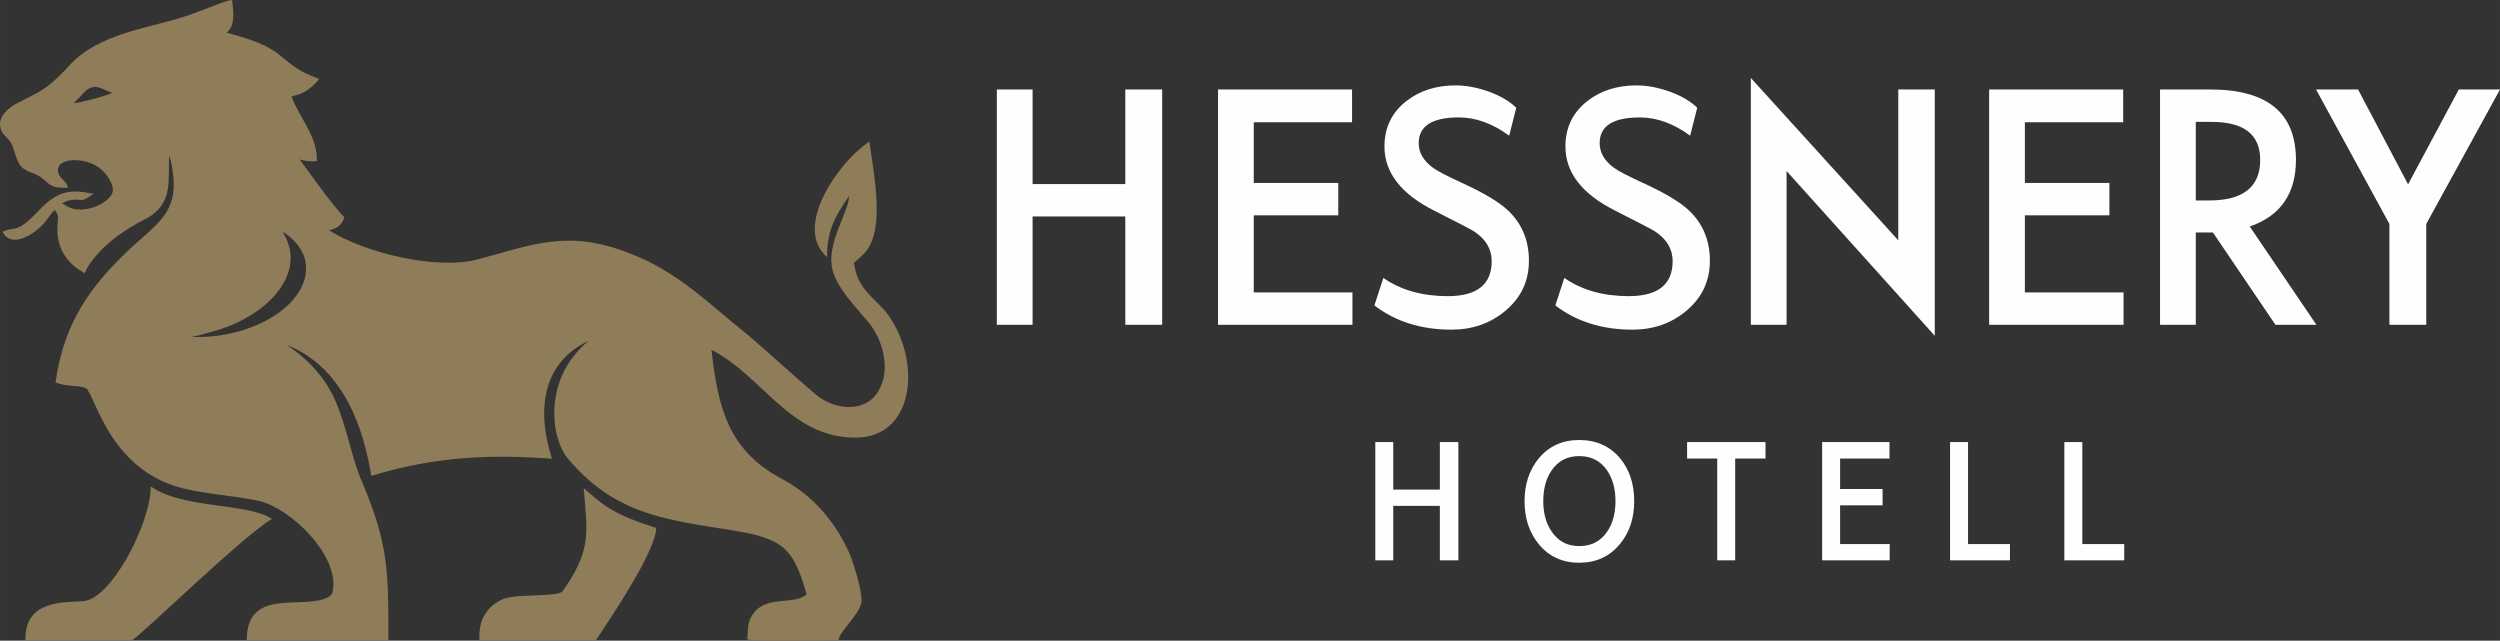
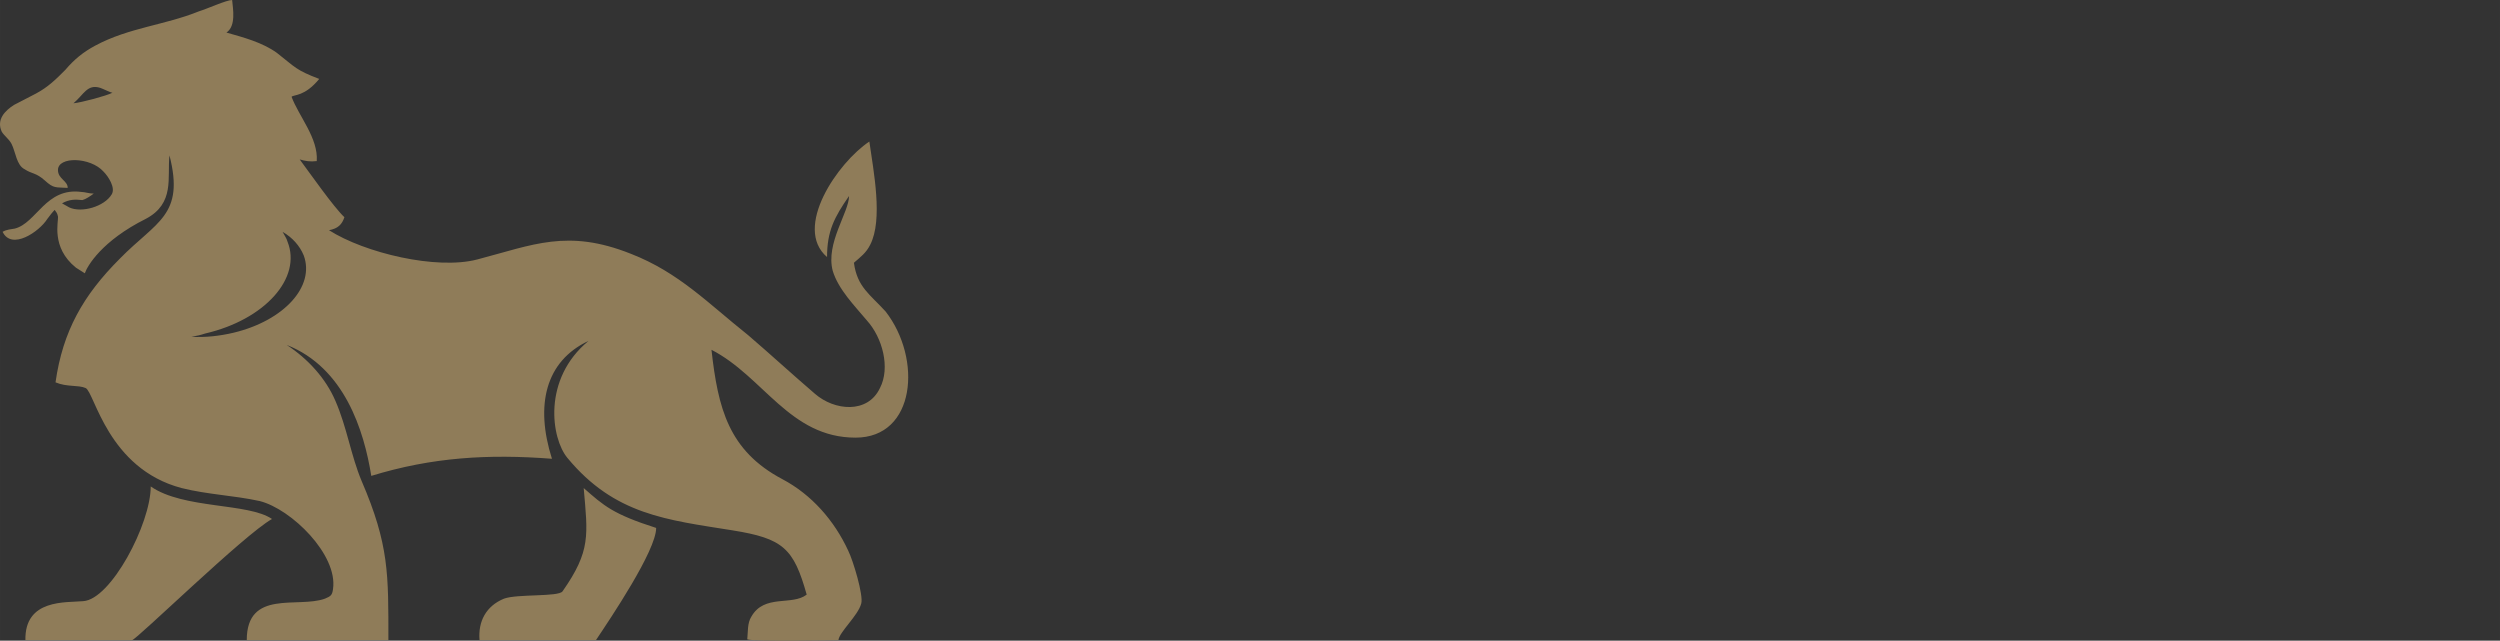
<svg xmlns="http://www.w3.org/2000/svg" xml:space="preserve" width="1188.95mm" height="304.699mm" version="1.1" style="shape-rendering:geometricPrecision; text-rendering:geometricPrecision; image-rendering:optimizeQuality; fill-rule:evenodd; clip-rule:evenodd" viewBox="0 0 28300.28 7252.7">
  <rect x="0" y="0" width="28300.28" height="7252.7" fill="#333333" stroke="none" />
  <defs>
    <style type="text/css">
   
    .fil0 {fill:#8F7C59}
    .fil1 {fill:#FEFEFE;fill-rule:nonzero}
   
  </style>
  </defs>
  <g id="Layer_x0020_1">
    <path class="fil0" d="M2166.74 3812.48c156.94,9.2 322.49,-9.2 479.43,-46.56 570.84,-137.97 920.93,-524.85 792.16,-874.36 -45.99,-110.95 -128.77,-202.93 -239.72,-267.31 18.39,36.79 46.56,73.58 55.76,110.37 165.56,414.47 -258.11,884.13 -930.7,1040.5 -55.19,18.39 -101.18,28.17 -156.94,37.37zm-2137.33 -1188.24c101.75,212.12 414.48,0 507.03,-147.17 27.59,-36.79 55.19,-73.58 82.78,-101.17 9.2,18.39 27.59,27.59 36.79,73.58 9.2,55.19 -82.78,349.52 202.92,580.03l101.18 64.38c27.59,-82.78 193.73,-368.49 690.98,-616.83 331.69,-175.33 239.72,-469.66 267.31,-718.58 174.76,681.79 -147.74,746.17 -562.21,1169.84 -414.47,414.48 -644.99,819.18 -727.77,1399.79 128.77,55.19 258.11,27.59 340.89,64.38 101.18,45.99 248.92,911.73 1087.06,1132.48 294.9,73.58 589.81,82.78 884.71,147.16 359.29,91.98 884.13,607.63 828.95,994.51 -9.2,73.58 -27.59,82.78 -91.98,110.37 -304.1,110.95 -884.71,-110.37 -884.71,469.66l1603.29 0c0,-745.59 9.2,-1077.29 -304.1,-1804.49 -119.57,-285.71 -166.13,-607.63 -294.9,-902.53 -110.37,-258.11 -313.3,-478.86 -552.44,-635.22 653.62,257.54 874.94,966.92 957.72,1482.57 690.98,-212.12 1326.78,-248.91 2045.35,-193.73 -193.15,-607.63 -73.58,-1104.88 414.47,-1334.83 -524.85,432.29 -423.67,1104.88 -239.14,1325.63 534.05,644.99 1123.85,700.18 1870.02,819.75 571.41,91.98 690.98,202.35 838.15,727.2 -165.56,129.34 -478.86,-9.2 -626.02,248.92 -46.57,73.58 -37.37,165.56 -46.57,257.54 64.96,27.59 1022.68,9.2 1031.88,9.2 9.2,-91.98 221.32,-275.93 258.11,-413.9 27.59,-92.55 -91.98,-488.06 -147.17,-599 -156.94,-340.32 -414.47,-635.22 -746.17,-809.98 -608.2,-322.5 -727.77,-801.36 -801.93,-1464.17 589.81,303.53 884.71,994.51 1630.88,994.51 681.78,0 755.37,-893.33 340.89,-1427.38 -175.33,-193.16 -322.5,-276.51 -359.29,-552.44 73.58,-64.38 137.97,-110.37 183.96,-202.93 147.74,-285.13 37.37,-837.57 -9.2,-1169.27 -359.29,239.72 -865.74,976.11 -478.86,1307.81 0,-294.9 82.78,-451.27 248.91,-690.98 0,184.53 -267.31,534.05 -184.53,847.34 64.38,211.55 248.92,396.08 386.88,561.64 175.33,193.73 267.31,534.05 147.74,764.57 -138.54,294.33 -516.23,257.54 -736.97,64.38 -258.11,-221.32 -497.83,-442.07 -755.94,-663.39 -451.27,-358.71 -782.96,-708.8 -1326.2,-920.35 -718.58,-285.71 -1105.46,-101.75 -1741.25,64.38 -461.04,119.57 -1271.59,-73.58 -1676.87,-331.69 101.17,-18.39 147.16,-64.38 174.76,-147.16 -119.57,-110.37 -396.08,-506.45 -506.45,-654.19 64.38,18.97 119.57,28.17 193.15,18.97 18.97,-258.11 -202.35,-506.45 -285.13,-727.77 27.59,-27.59 147.17,0 313.3,-202.35 -267.31,-101.75 -267.31,-129.34 -479.43,-294.9 -165.56,-119.57 -377.68,-174.76 -570.84,-229.94 110.37,-74.16 73.58,-267.31 64.38,-368.48 -64.38,0 -285.71,101.18 -377.68,128.77 -386.88,156.36 -792.73,183.96 -1170.42,386.88 -137.97,73.58 -239.14,156.36 -340.89,275.93 -101.18,101.75 -193.15,193.73 -331.69,267.31l-248.34 128.77c-101.75,64.39 -202.93,166.14 -138.54,304.1 27.59,45.99 82.78,82.78 110.95,137.97 45.99,91.98 55.19,239.72 147.17,285.71 82.78,55.19 128.77,36.79 230.52,128.77 101.18,91.98 119.57,73.58 257.54,82.78 0,-82.78 -110.37,-101.18 -110.37,-202.35 0,-156.94 368.48,-147.74 516.22,18.39 55.19,55.19 137.97,183.96 91.98,257.54 -82.78,138.54 -340.89,212.12 -479.43,147.74l-82.78 -46.56c82.78,-45.99 147.74,-45.99 230.52,-36.79 36.79,-9.2 91.98,-45.99 128.77,-73.58 -55.19,0 -101.18,-18.39 -137.97,-18.39 -405.28,-55.19 -507.03,350.09 -755.37,414.47 -45.99,9.2 -92.55,9.2 -138.54,36.79zm801.93 -1454.97c119.57,-101.18 156.36,-220.74 303.53,-174.76 28.17,9.2 120.14,55.19 138.54,55.19 -73.58,36.79 -350.09,110.37 -442.07,119.57zm662.81 6077.42c46.57,0 1271.59,-1196.86 1584.89,-1371.62 -267.31,-184.53 -1004.28,-110.95 -1372.77,-368.49 0,423.67 -451.27,1280.22 -764.56,1298.61 -193.73,18.4 -663.39,-28.17 -654.19,441.49l1206.63 0zm5113.38 -1721.71c45.99,534.04 82.78,708.8 -239.72,1169.27 -45.99,64.38 -515.65,27.59 -662.82,82.78 -202.92,83.36 -294.9,258.11 -276.51,469.66l1317.58 0c165.56,-248.34 681.78,-1012.9 681.78,-1270.44 -488.63,-156.36 -589.81,-248.92 -820.33,-451.27z" />
    <g id="_2239198576128">
-       <path class="fil1" d="M12738.58 3676.97l0 -1226.56 -1049.53 0 0 1226.56 -404.64 0 0 -2663.87 404.64 0 0 1070.6 1049.53 0 0 -1070.6 417.28 0 0 2663.87 -417.28 0zm1049.53 0l0 -2663.87 1517.39 0 0 370.92 -1112.75 0 0 687.04 956.8 0 0 366.7 -956.8 0 0 872.5 1116.97 0 0 366.7 -1521.61 0zm2642.79 54.79c-342.82,0 -633.65,-91.32 -872.5,-273.97l101.16 -311.91c196.7,137.69 439.76,206.53 729.19,206.53 331.58,0 497.37,-132.07 497.37,-396.21 0,-134.88 -64.63,-245.87 -193.89,-332.98 -28.1,-19.67 -181.24,-99.76 -459.43,-240.26 -373.73,-188.27 -560.59,-429.93 -560.59,-724.97 0,-213.56 82.9,-384.97 248.68,-514.23 151.74,-118.02 337.2,-177.03 556.38,-177.03 118.02,0 242.36,23.18 373.03,69.55 130.66,46.37 235.34,107.48 314.02,183.35l-80.08 316.13c-188.27,-137.69 -377.94,-206.53 -569.02,-206.53 -303.48,0 -455.22,96.94 -455.22,290.83 0,106.78 53.39,199.51 160.17,278.19 47.77,36.53 167.19,98.35 358.27,185.46 230.42,106.78 394.8,206.53 493.15,299.26 157.36,148.93 236.04,338.6 236.04,569.02 0,230.42 -89.92,420.09 -269.76,569.02 -168.6,140.5 -370.92,210.75 -606.96,210.75zm2048.48 0c-342.82,0 -633.65,-91.32 -872.5,-273.97l101.16 -311.91c196.7,137.69 439.76,206.53 729.19,206.53 331.58,0 497.37,-132.07 497.37,-396.21 0,-134.88 -64.63,-245.87 -193.89,-332.98 -28.1,-19.67 -181.24,-99.76 -459.43,-240.26 -373.73,-188.27 -560.59,-429.93 -560.59,-724.97 0,-213.56 82.9,-384.97 248.68,-514.23 151.74,-118.02 337.2,-177.03 556.38,-177.03 118.02,0 242.36,23.18 373.03,69.55 130.66,46.37 235.34,107.48 314.02,183.35l-80.08 316.13c-188.27,-137.69 -377.94,-206.53 -569.02,-206.53 -303.48,0 -455.22,96.94 -455.22,290.83 0,106.78 53.39,199.51 160.17,278.19 47.77,36.53 167.19,98.35 358.27,185.46 230.42,106.78 394.8,206.53 493.15,299.26 157.36,148.93 236.04,338.6 236.04,569.02 0,230.42 -89.92,420.09 -269.76,569.02 -168.6,140.5 -370.92,210.75 -606.96,210.75zm1745 -1795.58l0 1740.79 -404.64 0 0 -2794.53 1669.13 1837.73 0 -1707.07 413.07 0 0 2788.21 -1677.56 -1865.13zm2292.95 1740.79l0 -2663.87 1517.39 0 0 370.92 -1112.75 0 0 687.04 956.8 0 0 366.7 -956.8 0 0 872.5 1116.97 0 0 366.7 -1521.61 0zm3241.32 0l-708.12 -1045.31 -193.89 0 0 1045.31 -404.64 0 0 -2663.87 569.02 0c646.3,0 969.45,265.54 969.45,796.63 0,382.16 -174.22,633.65 -522.66,754.48l754.48 1112.76 -463.65 0zm-723.57 -2297.16l-178.43 0 0 889.36 152.44 0c384.27,0 576.75,-153.14 576.75,-459.43 0,-286.62 -183.35,-429.93 -550.76,-429.93zm2430.64 1154.91l0 1142.26 -417.28 0 0 -1142.26 -830.35 -1521.61 475.59 0 566.21 1073.41 573.94 -1073.41 466.46 0 -834.57 1521.61z" />
-       <path class="fil1" d="M16299.24 6342.73l0 -616.3 -527.35 0 0 616.3 -203.32 0 0 -1338.49 203.32 0 0 537.94 527.35 0 0 -537.94 209.67 0 0 1338.49 -209.67 0zm1577.39 27.53c-189.2,0 -341.68,-69.89 -457.46,-209.67 -107.31,-131.31 -160.96,-293.68 -160.96,-487.11 0,-193.43 53.65,-355.1 160.96,-484.99 115.78,-138.37 268.26,-207.55 457.46,-207.55 192.02,0 345.92,68.48 461.7,205.43 107.31,128.48 160.96,290.85 160.96,487.11 0,194.84 -54.36,357.21 -163.08,487.11 -115.78,139.78 -268.97,209.67 -459.58,209.67zm0 -1207.19c-134.13,0 -237.91,53.65 -311.33,160.96 -63.54,91.77 -95.3,208.26 -95.3,349.45 0,138.37 32.47,254.15 97.42,347.33 73.42,107.31 176.49,160.96 309.21,160.96 135.55,0 240.03,-52.94 313.44,-158.84 64.95,-91.77 97.42,-208.26 97.42,-349.45 0,-141.19 -32.47,-258.38 -97.42,-351.57 -73.42,-105.89 -177.9,-158.84 -313.44,-158.84zm1765.88 27.53l0 1152.12 -203.32 0 0 -1152.12 -340.98 0 0 -186.37 887.39 0 0 186.37 -343.1 0zm984.39 1152.12l0 -1338.49 762.44 0 0 186.37 -559.12 0 0 345.21 480.76 0 0 184.25 -480.76 0 0 438.4 561.24 0 0 184.26 -764.55 0zm1448.2 0l0 -1338.49 203.32 0 0 1154.24 474.4 0 0 184.26 -677.72 0zm1293.6 0l0 -1338.49 203.32 0 0 1154.24 474.4 0 0 184.26 -677.72 0z" />
-     </g>
+       </g>
  </g>
</svg>